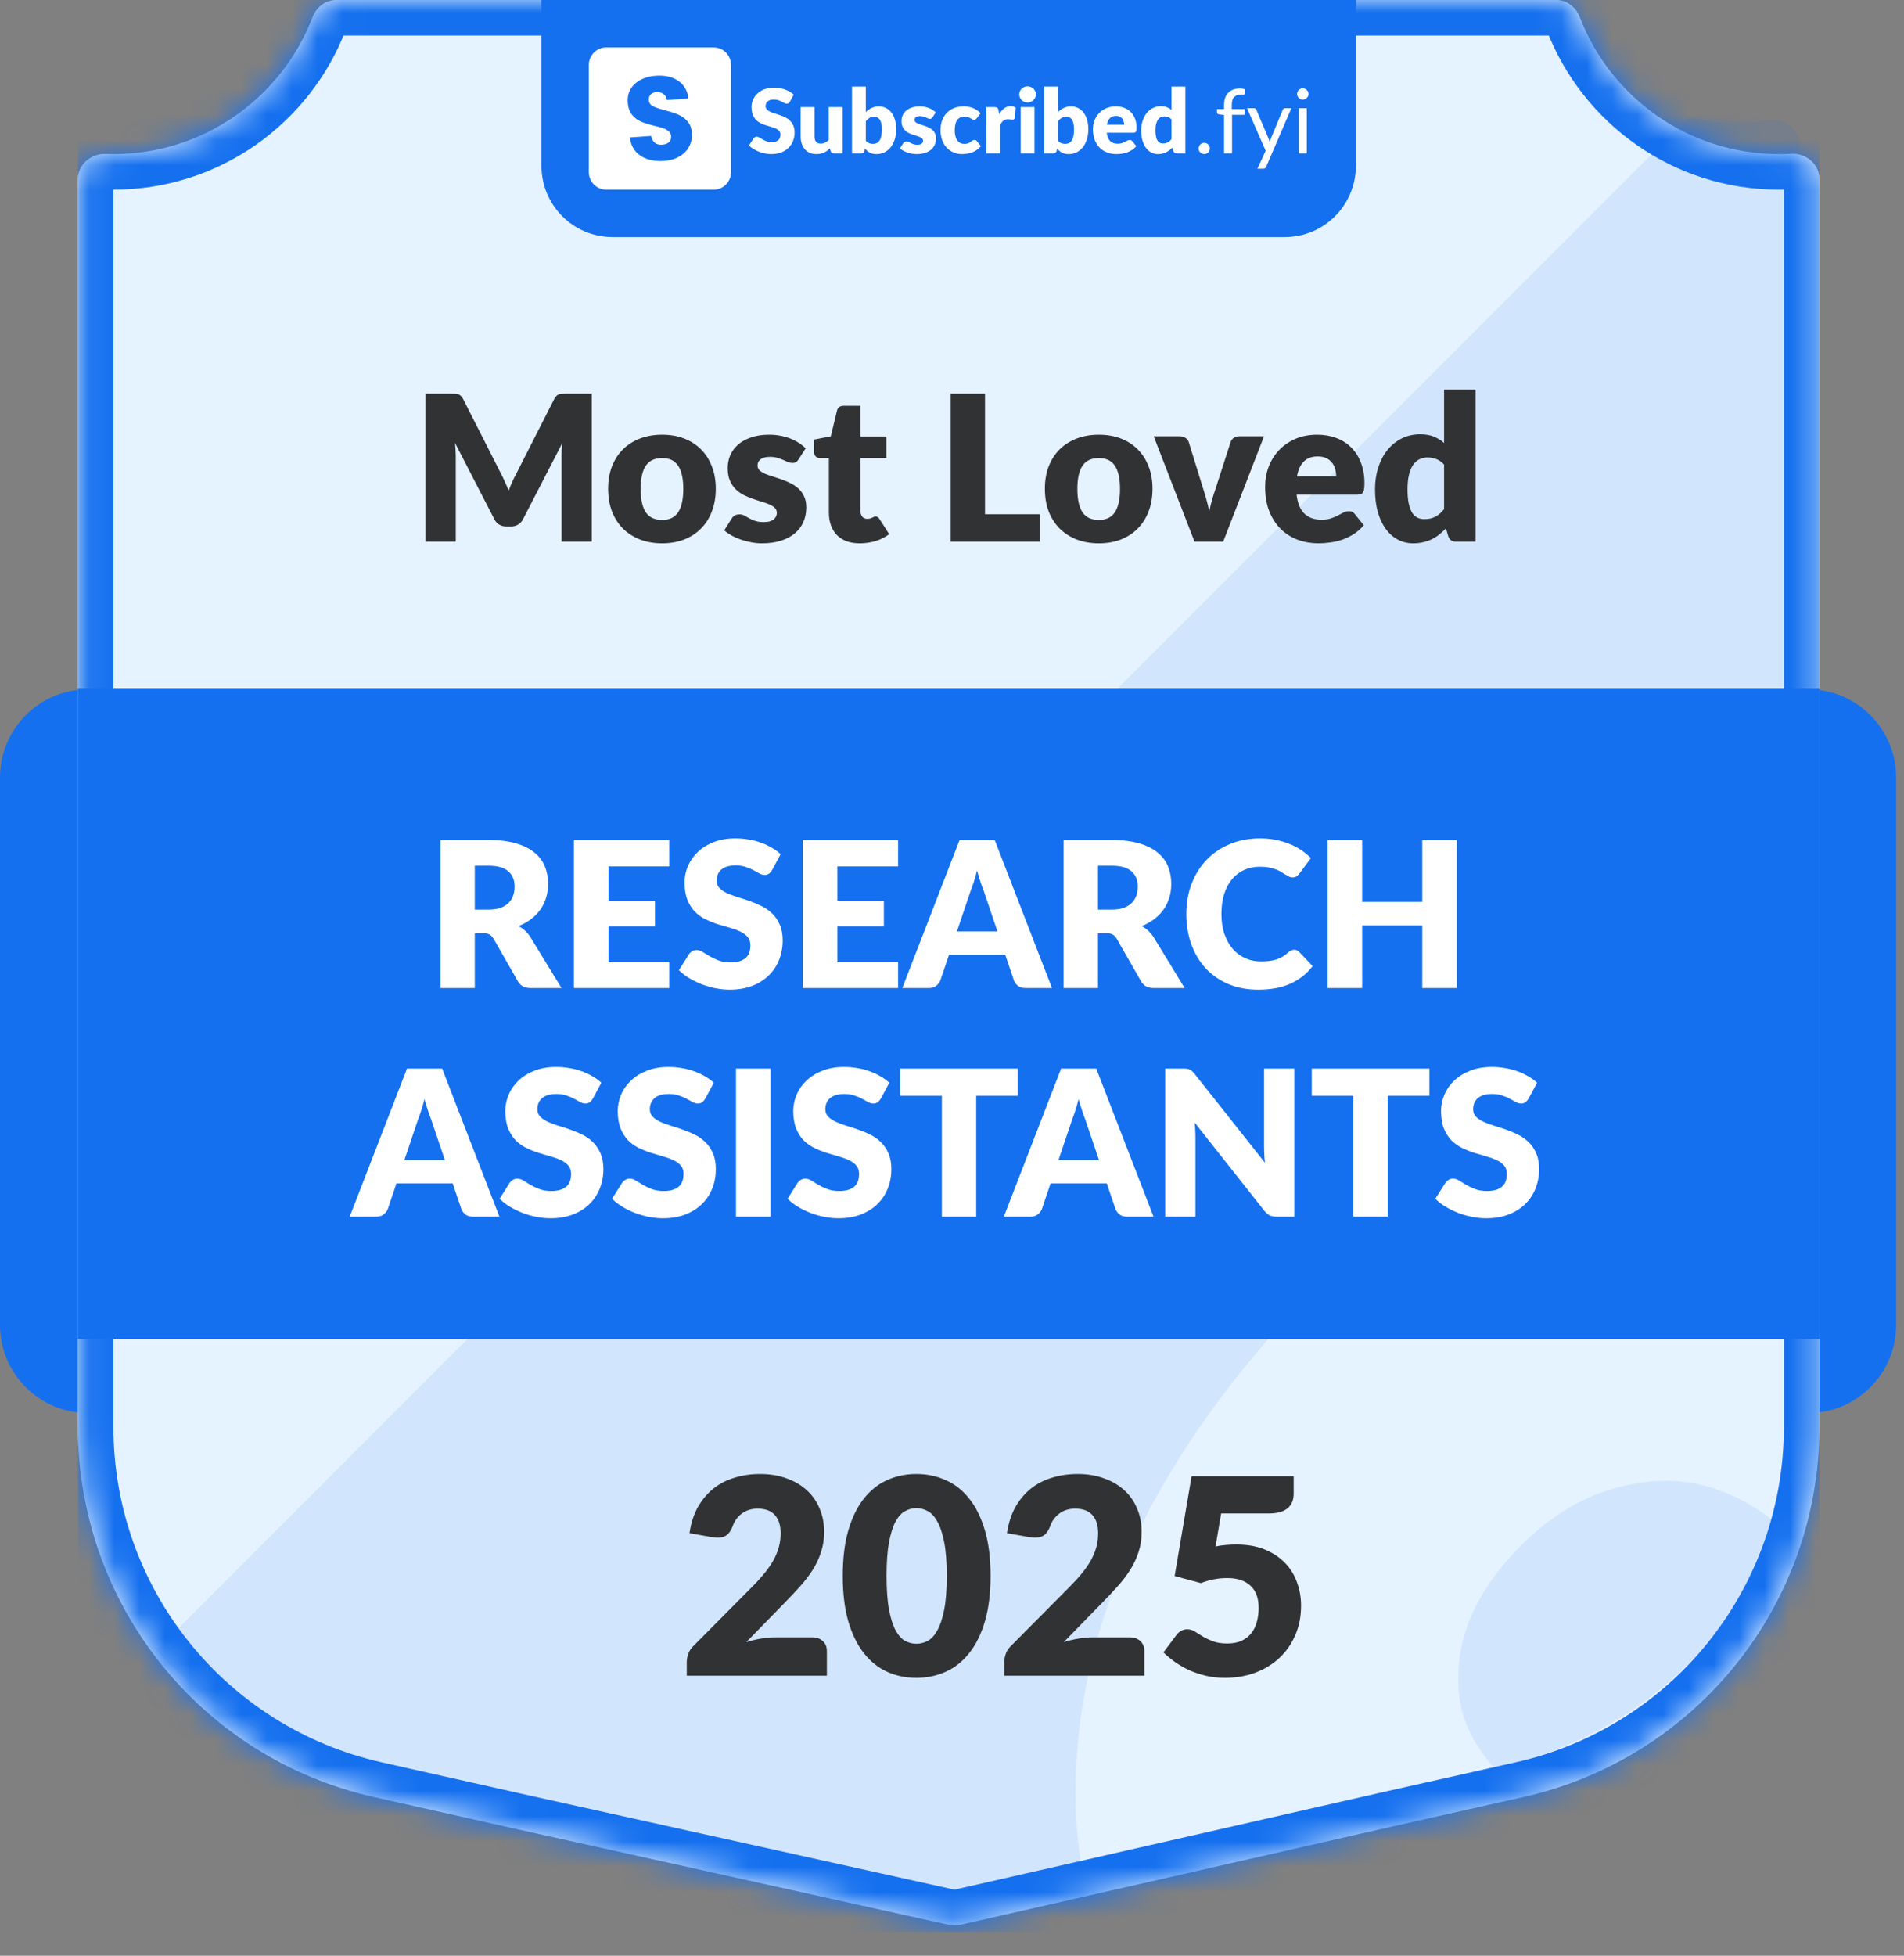
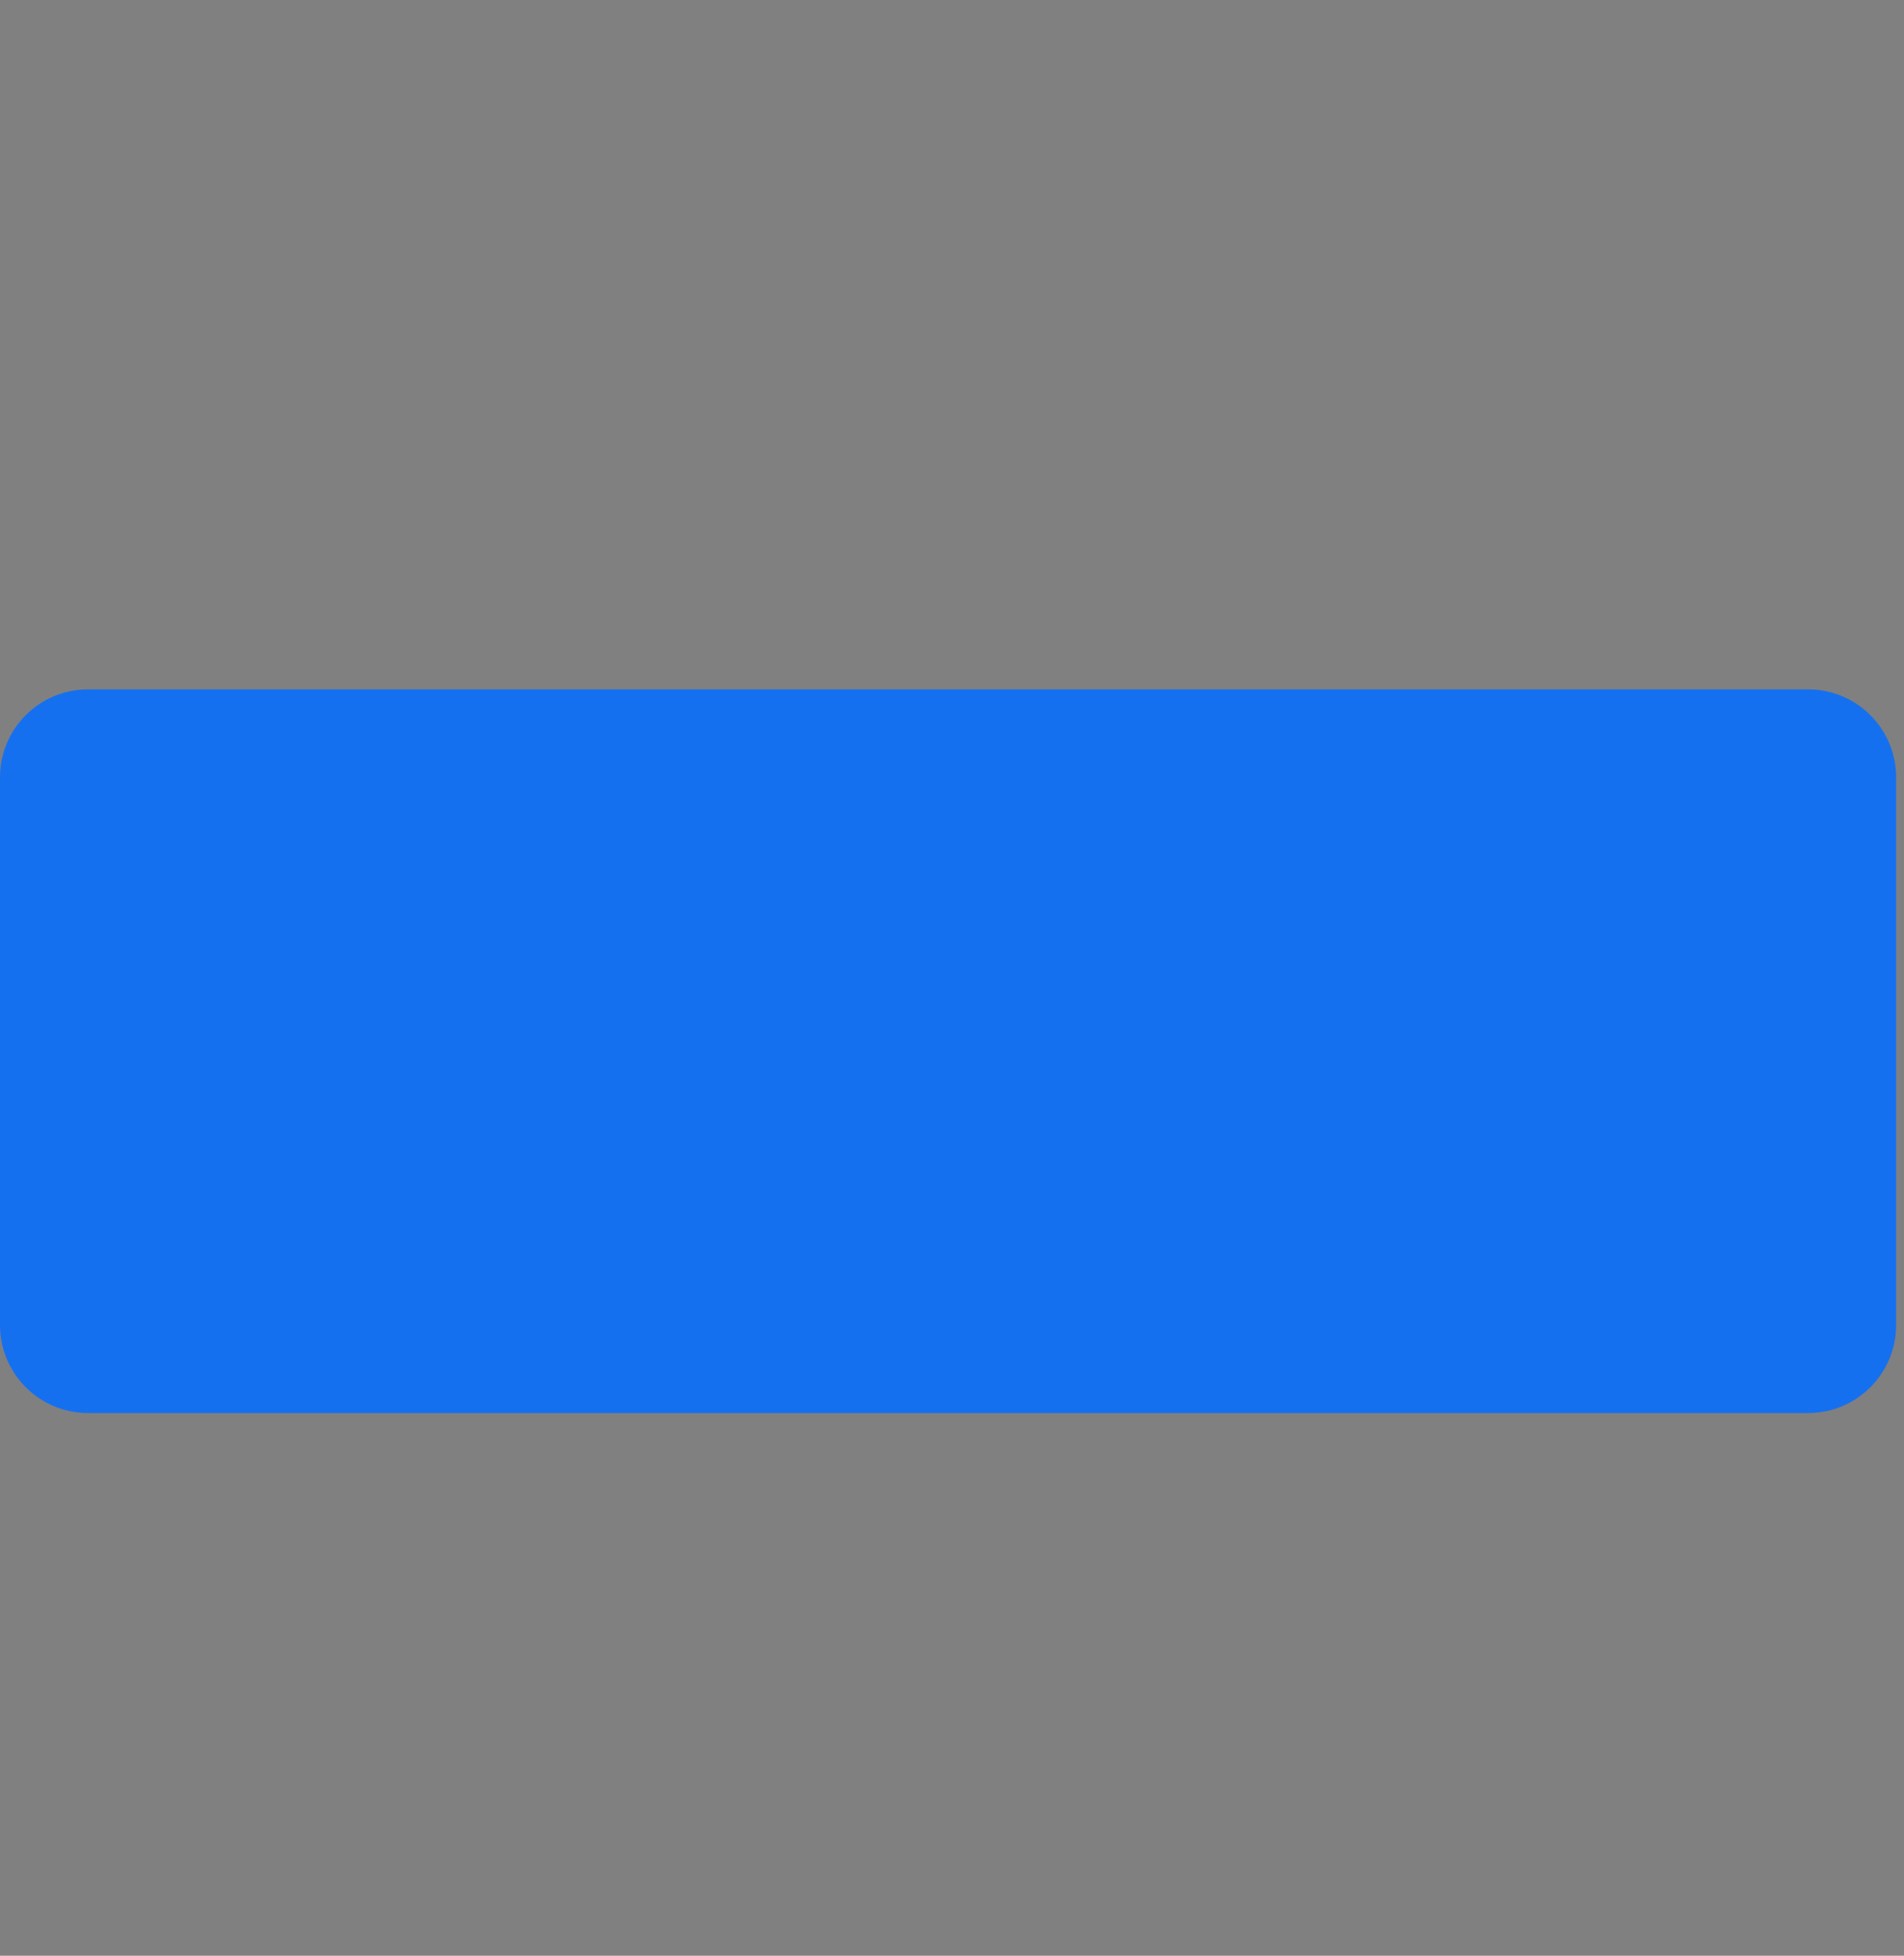
<svg xmlns="http://www.w3.org/2000/svg" width="75" height="77" viewBox="0 0 75 77" fill="none">
  <rect x="0" y="0" width="75" height="77" fill="#808080" stroke="none" />
  <path d="M0 30.608C0 28.694 1.551 27.142 3.465 27.142H71.225C73.139 27.142 74.69 28.694 74.69 30.608V52.167C74.69 54.081 73.139 55.633 71.225 55.633H3.465C1.551 55.633 0 54.081 0 52.167V30.608Z" fill="#1570EF" />
  <g clip-path="url(#clip0_32432_21910)">
    <mask id="path-4-inside-1_32432_21910" fill="white">
      <path fill-rule="evenodd" clip-rule="evenodd" d="M13.242 0C12.826 0 12.466 0.277 12.317 0.666C11.11 3.824 8.051 6.067 4.468 6.067C4.367 6.067 4.266 6.065 4.165 6.061C3.588 6.041 3.068 6.476 3.068 7.053V36.867V56.181C3.068 63.168 7.913 69.221 14.731 70.751L20.218 71.983L37.397 75.788C37.532 75.818 37.672 75.817 37.806 75.787L54.518 71.983L60.006 70.751C66.823 69.221 71.668 63.168 71.668 56.181V36.867V7.045C71.668 6.459 71.133 6.021 70.548 6.054C70.391 6.062 70.233 6.067 70.074 6.067C66.491 6.067 63.432 3.824 62.225 0.666C62.076 0.277 61.716 0 61.3 0H13.242Z" />
    </mask>
    <path fill-rule="evenodd" clip-rule="evenodd" d="M13.242 0C12.826 0 12.466 0.277 12.317 0.666C11.11 3.824 8.051 6.067 4.468 6.067C4.367 6.067 4.266 6.065 4.165 6.061C3.588 6.041 3.068 6.476 3.068 7.053V36.867V56.181C3.068 63.168 7.913 69.221 14.731 70.751L20.218 71.983L37.397 75.788C37.532 75.818 37.672 75.817 37.806 75.787L54.518 71.983L60.006 70.751C66.823 69.221 71.668 63.168 71.668 56.181V36.867V7.045C71.668 6.459 71.133 6.021 70.548 6.054C70.391 6.062 70.233 6.067 70.074 6.067C66.491 6.067 63.432 3.824 62.225 0.666C62.076 0.277 61.716 0 61.3 0H13.242Z" fill="#E5F2FF" />
    <path d="M14.731 70.751L14.424 72.117H14.424L14.731 70.751ZM20.218 71.983L19.912 73.349L19.916 73.35L20.218 71.983ZM54.518 71.983L54.212 70.617L54.208 70.618L54.518 71.983ZM60.006 70.751L60.313 72.117L60.006 70.751ZM62.225 0.666L63.532 0.166L62.225 0.666ZM70.548 6.054L70.47 4.656L70.548 6.054ZM37.806 75.787L38.117 77.152L37.806 75.787ZM4.165 6.061L4.115 7.46L4.165 6.061ZM12.317 0.666L13.625 1.166L12.317 0.666ZM4.468 6.067V7.467C8.65 7.467 12.217 4.848 13.625 1.166L12.317 0.666L11.009 0.166C10.002 2.8 7.452 4.667 4.468 4.667V6.067ZM4.165 6.061L4.115 7.46C4.232 7.465 4.35 7.467 4.468 7.467V6.067V4.667C4.383 4.667 4.299 4.665 4.215 4.662L4.165 6.061ZM3.068 36.867H4.468V7.053H3.068H1.668V36.867H3.068ZM3.068 56.181H4.468V36.867H3.068H1.668V56.181H3.068ZM14.731 70.751L15.037 69.385C8.859 67.998 4.468 62.513 4.468 56.181H3.068H1.668C1.668 63.823 6.967 70.444 14.424 72.117L14.731 70.751ZM20.218 71.983L20.525 70.617L15.037 69.385L14.731 70.751L14.424 72.117L19.912 73.349L20.218 71.983ZM37.397 75.788L37.7 74.421L20.521 70.617L20.218 71.983L19.916 73.35L37.094 77.155L37.397 75.788ZM54.518 71.983L54.208 70.618L37.495 74.422L37.806 75.787L38.117 77.152L54.829 73.348L54.518 71.983ZM60.006 70.751L59.699 69.385L54.212 70.617L54.518 71.983L54.825 73.349L60.313 72.117L60.006 70.751ZM71.668 56.181H70.268C70.268 62.513 65.878 67.998 59.699 69.385L60.006 70.751L60.313 72.117C67.769 70.444 73.068 63.823 73.068 56.181H71.668ZM71.668 36.867H70.268V56.181H71.668H73.068V36.867H71.668ZM71.668 7.045H70.268V36.867H71.668H73.068V7.045H71.668ZM70.074 6.067V7.467C70.259 7.467 70.443 7.462 70.626 7.451L70.548 6.054L70.47 4.656C70.339 4.663 70.207 4.667 70.074 4.667V6.067ZM62.225 0.666L60.917 1.166C62.325 4.848 65.892 7.467 70.074 7.467V6.067V4.667C67.09 4.667 64.54 2.8 63.532 0.166L62.225 0.666ZM13.242 0V1.4H61.3V0V-1.4H13.242V0ZM62.225 0.666L63.532 0.166C63.202 -0.7 62.362 -1.4 61.3 -1.4V0V1.4C61.069 1.4 60.951 1.254 60.917 1.166L62.225 0.666ZM71.668 7.045H73.068C73.068 5.535 71.733 4.585 70.47 4.656L70.548 6.054L70.626 7.451C70.549 7.456 70.475 7.431 70.412 7.377C70.344 7.317 70.268 7.2 70.268 7.045H71.668ZM37.397 75.788L37.094 77.155C37.431 77.23 37.78 77.228 38.117 77.152L37.806 75.787L37.495 74.422C37.563 74.406 37.632 74.406 37.7 74.421L37.397 75.788ZM4.165 6.061L4.215 4.662C2.967 4.618 1.668 5.568 1.668 7.053H3.068H4.468C4.468 7.205 4.395 7.322 4.327 7.383C4.265 7.437 4.191 7.463 4.115 7.46L4.165 6.061ZM12.317 0.666L13.625 1.166C13.591 1.254 13.473 1.4 13.242 1.4V0V-1.4C12.18 -1.4 11.34 -0.7 11.009 0.166L12.317 0.666Z" fill="#1570EF" mask="url(#path-4-inside-1_32432_21910)" />
    <path opacity="0.1" fill-rule="evenodd" clip-rule="evenodd" d="M66.512 4.62L6.16 64.973C8.172 67.191 10.858 68.815 13.948 69.508L19.436 70.74L36.615 74.545C36.749 74.575 36.889 74.575 37.024 74.544L42.569 73.282C42.368 72.013 42.313 70.695 42.404 69.33C42.734 63.64 45.286 58.063 50.059 52.599C54.916 47.038 60.153 43.699 65.769 42.582C67.508 42.22 69.214 42.1 70.886 42.222V5.709C70.886 5.079 70.271 4.629 69.648 4.725C69.227 4.79 68.796 4.824 68.358 4.824C67.724 4.824 67.106 4.753 66.512 4.62ZM70.199 59.421L69.825 59.849C68.137 58.557 66.362 58.074 64.503 58.401C62.596 58.687 60.889 59.693 59.381 61.419C58.083 62.905 57.438 64.45 57.444 66.055C57.411 67.334 57.881 68.513 58.852 69.592L59.224 69.508C64.525 68.318 68.633 64.393 70.199 59.421Z" fill="#1570EF" />
    <path d="M21.329 0H53.408V6.533C53.408 8.08 52.154 9.333 50.608 9.333H24.129C22.582 9.333 21.329 8.08 21.329 6.533V0Z" fill="#1570EF" />
-     <path d="M31.116 4C31.099 4.028 31.08 4.049 31.06 4.063C31.041 4.077 31.017 4.084 30.986 4.084C30.959 4.084 30.93 4.076 30.898 4.059C30.868 4.042 30.833 4.022 30.793 4.001C30.754 3.98 30.71 3.961 30.659 3.945C30.609 3.928 30.552 3.919 30.487 3.919C30.376 3.919 30.293 3.943 30.238 3.991C30.184 4.038 30.157 4.101 30.157 4.182C30.157 4.234 30.173 4.277 30.206 4.31C30.239 4.344 30.282 4.374 30.334 4.398C30.388 4.423 30.449 4.446 30.517 4.467C30.586 4.487 30.656 4.51 30.728 4.535C30.799 4.56 30.869 4.589 30.937 4.623C31.006 4.657 31.067 4.701 31.119 4.753C31.173 4.806 31.217 4.87 31.25 4.946C31.282 5.021 31.299 5.112 31.299 5.219C31.299 5.337 31.278 5.448 31.237 5.551C31.196 5.654 31.137 5.744 31.058 5.821C30.981 5.898 30.885 5.958 30.77 6.002C30.656 6.046 30.527 6.067 30.382 6.067C30.302 6.067 30.221 6.059 30.137 6.043C30.055 6.026 29.976 6.004 29.898 5.974C29.821 5.944 29.749 5.908 29.681 5.867C29.613 5.826 29.554 5.78 29.503 5.73L29.679 5.452C29.693 5.433 29.711 5.416 29.733 5.403C29.757 5.389 29.782 5.382 29.809 5.382C29.844 5.382 29.879 5.393 29.914 5.416C29.951 5.438 29.991 5.462 30.036 5.489C30.081 5.516 30.133 5.541 30.192 5.563C30.25 5.585 30.32 5.597 30.399 5.597C30.507 5.597 30.591 5.573 30.651 5.526C30.71 5.478 30.74 5.403 30.74 5.3C30.74 5.24 30.724 5.191 30.691 5.154C30.658 5.116 30.615 5.085 30.561 5.061C30.508 5.036 30.448 5.014 30.38 4.996C30.312 4.977 30.242 4.956 30.171 4.934C30.099 4.911 30.03 4.883 29.962 4.85C29.894 4.816 29.833 4.772 29.779 4.718C29.726 4.663 29.684 4.595 29.651 4.514C29.618 4.432 29.602 4.332 29.602 4.212C29.602 4.116 29.621 4.022 29.66 3.931C29.698 3.84 29.755 3.758 29.83 3.687C29.905 3.615 29.997 3.559 30.106 3.516C30.215 3.473 30.34 3.451 30.48 3.451C30.558 3.451 30.635 3.458 30.708 3.471C30.783 3.482 30.854 3.501 30.921 3.525C30.988 3.549 31.05 3.577 31.107 3.611C31.166 3.644 31.218 3.682 31.264 3.724L31.116 4Z" fill="white" />
    <path d="M33.191 4.217V6.039H32.853C32.785 6.039 32.741 6.009 32.72 5.948L32.688 5.842C32.653 5.876 32.617 5.907 32.579 5.936C32.542 5.963 32.501 5.986 32.458 6.006C32.416 6.025 32.37 6.039 32.319 6.05C32.27 6.061 32.216 6.067 32.157 6.067C32.058 6.067 31.97 6.05 31.892 6.016C31.816 5.981 31.752 5.933 31.699 5.871C31.646 5.809 31.606 5.735 31.579 5.651C31.553 5.567 31.539 5.474 31.539 5.373V4.217H32.084V5.373C32.084 5.464 32.104 5.533 32.145 5.582C32.186 5.632 32.246 5.656 32.326 5.656C32.386 5.656 32.441 5.644 32.493 5.619C32.546 5.594 32.597 5.559 32.646 5.516V4.217H33.191Z" fill="white" />
    <path d="M34.105 5.544C34.146 5.588 34.191 5.62 34.239 5.639C34.287 5.657 34.335 5.667 34.385 5.667C34.436 5.667 34.483 5.657 34.527 5.639C34.57 5.619 34.607 5.587 34.638 5.544C34.669 5.499 34.694 5.441 34.711 5.37C34.729 5.297 34.738 5.208 34.738 5.103C34.738 5.011 34.731 4.934 34.717 4.871C34.704 4.807 34.684 4.754 34.657 4.715C34.631 4.674 34.598 4.644 34.559 4.627C34.52 4.608 34.475 4.599 34.425 4.599C34.358 4.599 34.3 4.613 34.251 4.643C34.202 4.672 34.153 4.715 34.105 4.771V5.544ZM34.105 4.411C34.175 4.344 34.252 4.291 34.335 4.251C34.42 4.21 34.513 4.189 34.616 4.189C34.719 4.189 34.813 4.21 34.898 4.253C34.982 4.295 35.054 4.355 35.114 4.433C35.173 4.511 35.219 4.604 35.251 4.715C35.283 4.825 35.3 4.948 35.3 5.084C35.3 5.231 35.281 5.365 35.244 5.486C35.206 5.606 35.153 5.71 35.084 5.797C35.016 5.882 34.934 5.949 34.84 5.997C34.745 6.044 34.64 6.067 34.525 6.067C34.47 6.067 34.421 6.062 34.377 6.052C34.334 6.041 34.294 6.026 34.258 6.008C34.222 5.988 34.188 5.964 34.158 5.937C34.129 5.91 34.1 5.881 34.072 5.849L34.053 5.941C34.043 5.978 34.028 6.004 34.007 6.018C33.986 6.032 33.958 6.039 33.922 6.039H33.561V3.409H34.105V4.411Z" fill="white" />
    <path d="M36.736 4.616C36.722 4.638 36.707 4.654 36.69 4.664C36.675 4.673 36.655 4.678 36.631 4.678C36.605 4.678 36.579 4.672 36.553 4.662C36.528 4.65 36.499 4.638 36.469 4.625C36.44 4.612 36.406 4.6 36.369 4.59C36.331 4.578 36.289 4.572 36.241 4.572C36.172 4.572 36.118 4.586 36.081 4.613C36.044 4.638 36.026 4.675 36.026 4.722C36.026 4.756 36.038 4.784 36.061 4.806C36.086 4.828 36.118 4.848 36.158 4.866C36.198 4.882 36.243 4.898 36.293 4.913C36.344 4.928 36.395 4.945 36.448 4.964C36.501 4.983 36.552 5.005 36.602 5.031C36.653 5.055 36.698 5.086 36.738 5.124C36.778 5.16 36.809 5.205 36.833 5.257C36.857 5.31 36.87 5.373 36.87 5.447C36.87 5.537 36.853 5.621 36.82 5.697C36.788 5.773 36.738 5.838 36.673 5.893C36.608 5.948 36.528 5.991 36.432 6.022C36.337 6.052 36.228 6.067 36.103 6.067C36.041 6.067 35.979 6.061 35.917 6.05C35.855 6.038 35.795 6.022 35.736 6.002C35.679 5.982 35.626 5.959 35.577 5.932C35.527 5.904 35.485 5.874 35.45 5.842L35.577 5.642C35.59 5.619 35.608 5.601 35.629 5.588C35.651 5.574 35.679 5.567 35.714 5.567C35.745 5.567 35.773 5.574 35.798 5.588C35.824 5.602 35.851 5.617 35.88 5.633C35.91 5.65 35.944 5.665 35.982 5.679C36.022 5.693 36.072 5.7 36.132 5.7C36.174 5.7 36.209 5.696 36.239 5.688C36.268 5.678 36.291 5.666 36.309 5.651C36.327 5.636 36.34 5.619 36.348 5.6C36.356 5.581 36.36 5.562 36.36 5.542C36.36 5.506 36.348 5.476 36.323 5.452C36.298 5.429 36.266 5.409 36.227 5.393C36.187 5.375 36.141 5.359 36.09 5.345C36.039 5.33 35.988 5.313 35.935 5.294C35.882 5.276 35.83 5.253 35.779 5.228C35.728 5.201 35.683 5.167 35.643 5.127C35.603 5.086 35.571 5.037 35.547 4.978C35.522 4.92 35.51 4.849 35.51 4.766C35.51 4.688 35.524 4.615 35.554 4.546C35.584 4.476 35.629 4.414 35.689 4.361C35.749 4.309 35.824 4.267 35.914 4.237C36.004 4.205 36.109 4.189 36.23 4.189C36.296 4.189 36.359 4.195 36.42 4.207C36.482 4.219 36.54 4.235 36.594 4.256C36.648 4.277 36.697 4.302 36.741 4.332C36.786 4.36 36.825 4.391 36.859 4.425L36.736 4.616Z" fill="white" />
    <path d="M38.482 4.65C38.465 4.669 38.449 4.685 38.434 4.697C38.419 4.709 38.397 4.715 38.369 4.715C38.342 4.715 38.318 4.708 38.295 4.695C38.274 4.682 38.25 4.668 38.223 4.653C38.197 4.637 38.165 4.622 38.129 4.609C38.092 4.596 38.047 4.59 37.993 4.59C37.926 4.59 37.868 4.602 37.819 4.627C37.771 4.651 37.731 4.686 37.7 4.732C37.668 4.778 37.645 4.834 37.63 4.901C37.614 4.966 37.607 5.041 37.607 5.124C37.607 5.298 37.64 5.433 37.707 5.526C37.775 5.62 37.868 5.667 37.986 5.667C38.05 5.667 38.099 5.659 38.136 5.644C38.173 5.628 38.205 5.61 38.23 5.591C38.256 5.571 38.28 5.553 38.301 5.537C38.323 5.52 38.35 5.512 38.383 5.512C38.427 5.512 38.459 5.528 38.482 5.56L38.64 5.755C38.584 5.819 38.524 5.872 38.462 5.913C38.4 5.953 38.336 5.984 38.271 6.008C38.206 6.03 38.141 6.045 38.076 6.053C38.01 6.063 37.946 6.067 37.884 6.067C37.773 6.067 37.666 6.046 37.565 6.004C37.464 5.962 37.375 5.901 37.297 5.821C37.221 5.741 37.16 5.642 37.115 5.524C37.07 5.407 37.048 5.274 37.048 5.124C37.048 4.993 37.067 4.87 37.106 4.757C37.146 4.642 37.204 4.543 37.28 4.46C37.357 4.375 37.452 4.309 37.565 4.261C37.678 4.213 37.809 4.189 37.958 4.189C38.101 4.189 38.226 4.212 38.334 4.258C38.442 4.303 38.539 4.37 38.626 4.458L38.482 4.65Z" fill="white" />
    <path d="M39.361 4.498C39.417 4.4 39.482 4.323 39.554 4.267C39.628 4.21 39.713 4.182 39.807 4.182C39.889 4.182 39.956 4.202 40.008 4.24L39.973 4.641C39.967 4.667 39.957 4.684 39.943 4.693C39.93 4.703 39.912 4.708 39.888 4.708C39.879 4.708 39.867 4.707 39.851 4.706C39.836 4.705 39.82 4.703 39.804 4.702C39.788 4.7 39.771 4.698 39.753 4.697C39.737 4.695 39.721 4.693 39.707 4.693C39.628 4.693 39.564 4.715 39.516 4.757C39.469 4.799 39.429 4.857 39.396 4.932V6.039H38.852V4.217H39.175C39.202 4.217 39.224 4.22 39.242 4.224C39.261 4.229 39.276 4.237 39.287 4.247C39.3 4.257 39.31 4.269 39.316 4.286C39.323 4.302 39.328 4.322 39.333 4.346L39.361 4.498Z" fill="white" />
    <path d="M40.75 4.217V6.039H40.206V4.217H40.75ZM40.807 3.718C40.807 3.762 40.798 3.803 40.78 3.841C40.763 3.879 40.739 3.912 40.708 3.942C40.678 3.97 40.642 3.993 40.601 4.01C40.561 4.026 40.518 4.035 40.473 4.035C40.428 4.035 40.387 4.026 40.348 4.01C40.309 3.993 40.275 3.97 40.244 3.942C40.215 3.912 40.192 3.879 40.174 3.841C40.158 3.803 40.15 3.762 40.15 3.718C40.15 3.674 40.158 3.632 40.174 3.594C40.192 3.555 40.215 3.521 40.244 3.492C40.275 3.463 40.309 3.44 40.348 3.423C40.387 3.407 40.428 3.399 40.473 3.399C40.518 3.399 40.561 3.407 40.601 3.423C40.642 3.44 40.678 3.463 40.708 3.492C40.739 3.521 40.763 3.555 40.78 3.594C40.798 3.632 40.807 3.674 40.807 3.718Z" fill="white" />
    <path d="M41.675 5.544C41.716 5.588 41.76 5.62 41.808 5.639C41.856 5.657 41.905 5.667 41.954 5.667C42.006 5.667 42.053 5.657 42.096 5.639C42.14 5.619 42.177 5.587 42.207 5.544C42.239 5.499 42.263 5.441 42.281 5.37C42.298 5.297 42.307 5.208 42.307 5.103C42.307 5.011 42.3 4.934 42.286 4.871C42.273 4.807 42.253 4.754 42.227 4.715C42.201 4.674 42.168 4.644 42.128 4.627C42.089 4.608 42.045 4.599 41.995 4.599C41.928 4.599 41.87 4.613 41.821 4.643C41.771 4.672 41.723 4.715 41.675 4.771V5.544ZM41.675 4.411C41.745 4.344 41.822 4.291 41.905 4.251C41.989 4.21 42.083 4.189 42.186 4.189C42.289 4.189 42.383 4.21 42.467 4.253C42.551 4.295 42.623 4.355 42.683 4.433C42.743 4.511 42.789 4.604 42.82 4.715C42.853 4.825 42.87 4.948 42.87 5.084C42.87 5.231 42.851 5.365 42.813 5.486C42.776 5.606 42.722 5.71 42.653 5.797C42.585 5.882 42.504 5.949 42.409 5.997C42.314 6.044 42.209 6.067 42.095 6.067C42.04 6.067 41.99 6.062 41.947 6.052C41.904 6.041 41.864 6.026 41.828 6.008C41.791 5.988 41.758 5.964 41.727 5.937C41.698 5.91 41.669 5.881 41.641 5.849L41.622 5.941C41.613 5.978 41.597 6.004 41.576 6.018C41.555 6.032 41.527 6.039 41.492 6.039H41.13V3.409H41.675V4.411Z" fill="white" />
-     <path d="M44.281 4.91C44.281 4.866 44.275 4.824 44.263 4.783C44.253 4.742 44.235 4.706 44.209 4.674C44.184 4.641 44.152 4.615 44.111 4.595C44.07 4.575 44.02 4.565 43.961 4.565C43.858 4.565 43.777 4.595 43.719 4.655C43.66 4.713 43.622 4.798 43.603 4.91H44.281ZM43.596 5.226C43.613 5.378 43.66 5.489 43.735 5.558C43.81 5.626 43.906 5.66 44.025 5.66C44.088 5.66 44.142 5.652 44.188 5.637C44.234 5.622 44.274 5.605 44.309 5.586C44.345 5.567 44.378 5.55 44.407 5.535C44.438 5.52 44.47 5.512 44.502 5.512C44.546 5.512 44.578 5.528 44.601 5.56L44.759 5.755C44.703 5.819 44.642 5.872 44.576 5.913C44.512 5.953 44.445 5.984 44.376 6.008C44.308 6.03 44.239 6.045 44.17 6.053C44.102 6.063 44.037 6.067 43.975 6.067C43.848 6.067 43.728 6.047 43.615 6.006C43.504 5.964 43.406 5.902 43.322 5.82C43.239 5.738 43.172 5.636 43.123 5.514C43.075 5.392 43.051 5.25 43.051 5.089C43.051 4.967 43.072 4.852 43.113 4.743C43.155 4.634 43.215 4.538 43.292 4.456C43.37 4.374 43.465 4.309 43.575 4.261C43.686 4.213 43.811 4.189 43.951 4.189C44.071 4.189 44.181 4.208 44.281 4.245C44.382 4.283 44.468 4.337 44.539 4.409C44.612 4.48 44.668 4.568 44.708 4.672C44.749 4.775 44.769 4.893 44.769 5.024C44.769 5.065 44.768 5.098 44.764 5.124C44.761 5.15 44.754 5.17 44.745 5.185C44.735 5.201 44.723 5.211 44.706 5.217C44.691 5.223 44.671 5.226 44.646 5.226H43.596Z" fill="white" />
    <path d="M46.147 4.706C46.106 4.66 46.062 4.628 46.014 4.611C45.965 4.592 45.915 4.583 45.862 4.583C45.812 4.583 45.766 4.593 45.724 4.613C45.681 4.633 45.645 4.665 45.613 4.709C45.583 4.753 45.559 4.809 45.541 4.88C45.523 4.95 45.514 5.035 45.514 5.134C45.514 5.231 45.522 5.311 45.536 5.377C45.55 5.442 45.569 5.496 45.594 5.537C45.619 5.577 45.65 5.605 45.685 5.623C45.72 5.64 45.759 5.649 45.803 5.649C45.843 5.649 45.878 5.646 45.91 5.639C45.943 5.63 45.972 5.619 45.999 5.605C46.026 5.591 46.052 5.574 46.075 5.553C46.1 5.53 46.124 5.505 46.147 5.477V4.706ZM46.692 3.409V6.039H46.354C46.286 6.039 46.242 6.009 46.221 5.948L46.179 5.809C46.142 5.848 46.104 5.883 46.064 5.915C46.025 5.946 45.981 5.974 45.934 5.997C45.889 6.019 45.839 6.036 45.785 6.048C45.732 6.061 45.675 6.067 45.613 6.067C45.518 6.067 45.43 6.046 45.349 6.004C45.269 5.962 45.199 5.901 45.14 5.821C45.082 5.742 45.035 5.645 45.002 5.53C44.969 5.414 44.952 5.282 44.952 5.134C44.952 4.999 44.971 4.873 45.009 4.757C45.046 4.64 45.099 4.539 45.167 4.455C45.236 4.369 45.318 4.302 45.414 4.254C45.51 4.206 45.616 4.182 45.732 4.182C45.827 4.182 45.907 4.196 45.971 4.223C46.036 4.25 46.094 4.286 46.147 4.332V3.409H46.692Z" fill="white" />
    <path d="M47.218 5.846C47.218 5.816 47.223 5.787 47.233 5.76C47.245 5.733 47.26 5.71 47.279 5.69C47.299 5.67 47.322 5.654 47.349 5.642C47.376 5.63 47.405 5.625 47.435 5.625C47.466 5.625 47.495 5.63 47.522 5.642C47.549 5.654 47.572 5.67 47.592 5.69C47.612 5.71 47.628 5.733 47.639 5.76C47.651 5.787 47.657 5.816 47.657 5.846C47.657 5.878 47.651 5.907 47.639 5.934C47.628 5.96 47.612 5.982 47.592 6.002C47.572 6.022 47.549 6.037 47.522 6.048C47.495 6.06 47.466 6.066 47.435 6.066C47.405 6.066 47.376 6.06 47.349 6.048C47.322 6.037 47.299 6.022 47.279 6.002C47.26 5.982 47.245 5.96 47.233 5.934C47.223 5.907 47.218 5.878 47.218 5.846Z" fill="white" />
    <path d="M48.217 6.039V4.527L48.02 4.504C47.995 4.498 47.975 4.489 47.959 4.477C47.943 4.465 47.936 4.446 47.936 4.423V4.295H48.217V4.123C48.217 4.021 48.231 3.93 48.259 3.852C48.288 3.772 48.329 3.706 48.382 3.652C48.436 3.597 48.5 3.555 48.575 3.527C48.65 3.499 48.734 3.485 48.828 3.485C48.908 3.485 48.981 3.496 49.048 3.52L49.041 3.676C49.038 3.704 49.023 3.72 48.993 3.722C48.965 3.724 48.927 3.725 48.879 3.725C48.825 3.725 48.776 3.732 48.731 3.747C48.688 3.761 48.651 3.783 48.619 3.815C48.587 3.847 48.563 3.888 48.545 3.94C48.529 3.991 48.521 4.055 48.521 4.131V4.295H49.034V4.521H48.531V6.039H48.217Z" fill="white" />
    <path d="M50.868 4.26L49.876 6.565C49.865 6.588 49.852 6.607 49.835 6.621C49.82 6.635 49.796 6.642 49.763 6.642H49.531L49.856 5.936L49.122 4.26H49.392C49.419 4.26 49.44 4.267 49.456 4.281C49.472 4.294 49.483 4.308 49.489 4.325L49.965 5.445C49.984 5.495 50 5.546 50.013 5.6C50.029 5.545 50.047 5.493 50.065 5.444L50.527 4.325C50.534 4.306 50.546 4.291 50.562 4.279C50.58 4.266 50.599 4.26 50.62 4.26H50.868Z" fill="white" />
    <path d="M51.475 4.26V6.039H51.162V4.26H51.475ZM51.541 3.701C51.541 3.731 51.535 3.76 51.522 3.787C51.51 3.813 51.494 3.836 51.473 3.857C51.453 3.877 51.429 3.893 51.401 3.905C51.374 3.916 51.345 3.922 51.315 3.922C51.284 3.922 51.256 3.916 51.229 3.905C51.203 3.893 51.18 3.877 51.16 3.857C51.14 3.836 51.124 3.813 51.113 3.787C51.101 3.76 51.095 3.731 51.095 3.701C51.095 3.67 51.101 3.642 51.113 3.615C51.124 3.587 51.14 3.563 51.16 3.543C51.18 3.522 51.203 3.505 51.229 3.494C51.256 3.482 51.284 3.476 51.315 3.476C51.345 3.476 51.374 3.482 51.401 3.494C51.429 3.505 51.453 3.522 51.473 3.543C51.494 3.563 51.51 3.587 51.522 3.615C51.535 3.642 51.541 3.67 51.541 3.701Z" fill="white" />
-     <path fill-rule="evenodd" clip-rule="evenodd" d="M23.883 1.867C23.503 1.867 23.195 2.175 23.195 2.554V6.779C23.195 7.159 23.503 7.467 23.883 7.467H28.108C28.487 7.467 28.795 7.159 28.795 6.779V2.554C28.795 2.175 28.487 1.867 28.108 1.867H23.883ZM25.504 6.265C25.696 6.329 25.911 6.353 26.147 6.337C26.39 6.32 26.597 6.26 26.768 6.157C26.94 6.055 27.067 5.924 27.148 5.765C27.232 5.605 27.268 5.432 27.255 5.245C27.241 5.049 27.183 4.892 27.079 4.774C26.975 4.656 26.855 4.569 26.718 4.513C26.585 4.456 26.411 4.4 26.197 4.343C25.984 4.289 25.826 4.235 25.724 4.183C25.621 4.131 25.566 4.052 25.559 3.946C25.552 3.849 25.576 3.774 25.631 3.72C25.686 3.663 25.761 3.631 25.856 3.625C25.966 3.617 26.059 3.642 26.134 3.699C26.209 3.753 26.253 3.833 26.266 3.939L27.118 3.879C27.081 3.572 26.948 3.34 26.718 3.184C26.488 3.025 26.195 2.958 25.839 2.982C25.489 3.007 25.211 3.114 25.005 3.304C24.799 3.49 24.707 3.736 24.728 4.041C24.743 4.247 24.802 4.41 24.906 4.531C25.01 4.652 25.13 4.741 25.267 4.797C25.404 4.854 25.578 4.907 25.792 4.958C25.939 4.991 26.052 5.023 26.131 5.051C26.213 5.08 26.282 5.119 26.338 5.168C26.397 5.218 26.43 5.283 26.435 5.364C26.442 5.46 26.414 5.539 26.35 5.6C26.286 5.657 26.196 5.69 26.079 5.698C25.966 5.706 25.872 5.682 25.797 5.624C25.721 5.564 25.674 5.473 25.653 5.353L24.815 5.411C24.836 5.626 24.907 5.805 25.028 5.95C25.153 6.095 25.311 6.2 25.504 6.265Z" fill="white" />
    <g clip-path="url(#clip1_32432_21910)">
      <path d="M23.312 15.499V21.327H22.12V17.975C22.12 17.898 22.122 17.814 22.125 17.723C22.13 17.633 22.138 17.541 22.148 17.447L20.601 20.443C20.552 20.537 20.487 20.607 20.404 20.655C20.325 20.703 20.233 20.727 20.128 20.727H19.945C19.84 20.727 19.747 20.703 19.665 20.655C19.584 20.607 19.52 20.537 19.473 20.443L17.924 17.439C17.933 17.535 17.939 17.63 17.945 17.723C17.95 17.814 17.953 17.898 17.953 17.975V21.327H16.761V15.499H17.793C17.851 15.499 17.902 15.501 17.945 15.503C17.99 15.506 18.03 15.514 18.064 15.527C18.099 15.54 18.13 15.562 18.157 15.591C18.186 15.618 18.214 15.656 18.241 15.707L19.741 18.663C19.794 18.765 19.845 18.87 19.892 18.979C19.943 19.088 19.991 19.201 20.037 19.315C20.082 19.198 20.128 19.083 20.177 18.971C20.227 18.859 20.28 18.753 20.337 18.651L21.832 15.707C21.859 15.656 21.886 15.618 21.913 15.591C21.942 15.562 21.974 15.54 22.009 15.527C22.043 15.514 22.082 15.506 22.125 15.503C22.17 15.501 22.222 15.499 22.28 15.499H23.312ZM26.083 17.115C26.398 17.115 26.684 17.165 26.943 17.263C27.202 17.362 27.423 17.503 27.607 17.687C27.794 17.871 27.938 18.095 28.039 18.359C28.143 18.62 28.195 18.915 28.195 19.243C28.195 19.574 28.143 19.872 28.039 20.139C27.938 20.403 27.794 20.628 27.607 20.815C27.423 20.999 27.202 21.142 26.943 21.243C26.684 21.342 26.398 21.391 26.083 21.391C25.766 21.391 25.477 21.342 25.215 21.243C24.956 21.142 24.733 20.999 24.543 20.815C24.357 20.628 24.211 20.403 24.107 20.139C24.006 19.872 23.955 19.574 23.955 19.243C23.955 18.915 24.006 18.62 24.107 18.359C24.211 18.095 24.357 17.871 24.543 17.687C24.733 17.503 24.956 17.362 25.215 17.263C25.477 17.165 25.766 17.115 26.083 17.115ZM26.083 20.471C26.369 20.471 26.578 20.371 26.711 20.171C26.847 19.968 26.915 19.662 26.915 19.251C26.915 18.84 26.847 18.535 26.711 18.335C26.578 18.135 26.369 18.035 26.083 18.035C25.79 18.035 25.575 18.135 25.439 18.335C25.303 18.535 25.235 18.84 25.235 19.251C25.235 19.662 25.303 19.968 25.439 20.171C25.575 20.371 25.79 20.471 26.083 20.471ZM31.456 18.087C31.424 18.138 31.389 18.174 31.352 18.195C31.317 18.216 31.272 18.227 31.216 18.227C31.157 18.227 31.098 18.215 31.04 18.191C30.981 18.165 30.917 18.137 30.848 18.107C30.781 18.078 30.705 18.051 30.62 18.027C30.534 18 30.437 17.987 30.328 17.987C30.17 17.987 30.049 18.018 29.964 18.079C29.881 18.138 29.84 18.221 29.84 18.327C29.84 18.404 29.866 18.468 29.92 18.519C29.976 18.57 30.049 18.615 30.14 18.655C30.23 18.692 30.333 18.729 30.448 18.763C30.562 18.798 30.68 18.837 30.8 18.879C30.92 18.922 31.037 18.973 31.152 19.031C31.266 19.087 31.369 19.158 31.46 19.243C31.55 19.326 31.622 19.427 31.676 19.547C31.732 19.667 31.76 19.811 31.76 19.979C31.76 20.184 31.722 20.374 31.648 20.547C31.573 20.721 31.461 20.87 31.312 20.995C31.165 21.12 30.982 21.218 30.764 21.287C30.548 21.357 30.298 21.391 30.016 21.391C29.874 21.391 29.733 21.378 29.592 21.351C29.45 21.325 29.313 21.288 29.18 21.243C29.049 21.198 28.928 21.145 28.816 21.083C28.704 21.019 28.608 20.951 28.528 20.879L28.816 20.423C28.848 20.37 28.888 20.328 28.936 20.299C28.986 20.267 29.05 20.251 29.128 20.251C29.2 20.251 29.264 20.267 29.32 20.299C29.378 20.331 29.441 20.366 29.508 20.403C29.574 20.441 29.652 20.475 29.74 20.507C29.83 20.539 29.944 20.555 30.08 20.555C30.176 20.555 30.257 20.546 30.324 20.527C30.39 20.506 30.444 20.478 30.484 20.443C30.524 20.409 30.553 20.37 30.572 20.327C30.59 20.285 30.6 20.241 30.6 20.195C30.6 20.113 30.572 20.044 30.516 19.991C30.46 19.938 30.386 19.892 30.296 19.855C30.205 19.815 30.101 19.779 29.984 19.747C29.869 19.712 29.752 19.674 29.632 19.631C29.512 19.588 29.393 19.538 29.276 19.479C29.161 19.418 29.058 19.342 28.968 19.251C28.877 19.158 28.804 19.044 28.748 18.911C28.692 18.778 28.664 18.616 28.664 18.427C28.664 18.251 28.697 18.084 28.764 17.927C28.833 17.767 28.936 17.627 29.072 17.507C29.208 17.387 29.378 17.293 29.584 17.223C29.789 17.151 30.029 17.115 30.304 17.115C30.453 17.115 30.597 17.128 30.736 17.155C30.877 17.182 31.009 17.219 31.132 17.267C31.254 17.315 31.366 17.372 31.468 17.439C31.569 17.503 31.658 17.574 31.736 17.651L31.456 18.087ZM33.866 21.391C33.669 21.391 33.494 21.363 33.342 21.307C33.193 21.248 33.066 21.167 32.962 21.063C32.861 20.956 32.783 20.828 32.73 20.679C32.677 20.53 32.65 20.363 32.65 20.179V18.035H32.298C32.234 18.035 32.179 18.015 32.134 17.975C32.089 17.933 32.066 17.871 32.066 17.791V17.307L32.726 17.179L32.97 16.167C33.002 16.039 33.093 15.975 33.242 15.975H33.89V17.187H34.918V18.035H33.89V20.095C33.89 20.191 33.913 20.271 33.958 20.335C34.006 20.396 34.074 20.427 34.162 20.427C34.207 20.427 34.245 20.423 34.274 20.415C34.306 20.404 34.333 20.394 34.354 20.383C34.378 20.37 34.399 20.359 34.418 20.351C34.439 20.34 34.463 20.335 34.49 20.335C34.527 20.335 34.557 20.345 34.578 20.363C34.602 20.379 34.626 20.406 34.65 20.443L35.026 21.031C34.866 21.151 34.686 21.242 34.486 21.303C34.286 21.362 34.079 21.391 33.866 21.391ZM40.96 20.247V21.327H37.448V15.499H38.8V20.247H40.96ZM43.286 17.115C43.601 17.115 43.888 17.165 44.146 17.263C44.405 17.362 44.626 17.503 44.81 17.687C44.997 17.871 45.141 18.095 45.242 18.359C45.346 18.62 45.398 18.915 45.398 19.243C45.398 19.574 45.346 19.872 45.242 20.139C45.141 20.403 44.997 20.628 44.81 20.815C44.626 20.999 44.405 21.142 44.146 21.243C43.888 21.342 43.601 21.391 43.286 21.391C42.969 21.391 42.68 21.342 42.418 21.243C42.16 21.142 41.936 20.999 41.746 20.815C41.56 20.628 41.414 20.403 41.31 20.139C41.209 19.872 41.158 19.574 41.158 19.243C41.158 18.915 41.209 18.62 41.31 18.359C41.414 18.095 41.56 17.871 41.746 17.687C41.936 17.503 42.16 17.362 42.418 17.263C42.68 17.165 42.969 17.115 43.286 17.115ZM43.286 20.471C43.572 20.471 43.781 20.371 43.914 20.171C44.05 19.968 44.118 19.662 44.118 19.251C44.118 18.84 44.05 18.535 43.914 18.335C43.781 18.135 43.572 18.035 43.286 18.035C42.993 18.035 42.778 18.135 42.642 18.335C42.506 18.535 42.438 18.84 42.438 19.251C42.438 19.662 42.506 19.968 42.642 20.171C42.778 20.371 42.993 20.471 43.286 20.471ZM49.79 17.179L48.182 21.327H47.054L45.446 17.179H46.478C46.566 17.179 46.639 17.201 46.698 17.243C46.759 17.283 46.801 17.334 46.822 17.395L47.398 19.255C47.449 19.407 47.493 19.555 47.53 19.699C47.57 19.843 47.605 19.987 47.634 20.131C47.693 19.843 47.774 19.551 47.878 19.255L48.478 17.395C48.499 17.334 48.539 17.283 48.598 17.243C48.657 17.201 48.726 17.179 48.806 17.179H49.79ZM52.634 18.755C52.634 18.657 52.621 18.561 52.594 18.467C52.57 18.374 52.529 18.291 52.47 18.219C52.414 18.145 52.339 18.084 52.246 18.039C52.153 17.994 52.039 17.971 51.906 17.971C51.671 17.971 51.487 18.039 51.354 18.175C51.221 18.308 51.133 18.502 51.09 18.755H52.634ZM51.074 19.475C51.114 19.822 51.219 20.074 51.39 20.231C51.561 20.386 51.781 20.463 52.05 20.463C52.194 20.463 52.318 20.446 52.422 20.411C52.526 20.377 52.618 20.338 52.698 20.295C52.781 20.253 52.855 20.214 52.922 20.179C52.991 20.145 53.063 20.127 53.138 20.127C53.237 20.127 53.311 20.163 53.362 20.235L53.722 20.679C53.594 20.826 53.455 20.946 53.306 21.039C53.159 21.13 53.007 21.202 52.85 21.255C52.695 21.306 52.539 21.34 52.382 21.359C52.227 21.381 52.079 21.391 51.938 21.391C51.647 21.391 51.374 21.345 51.118 21.251C50.865 21.155 50.642 21.014 50.45 20.827C50.261 20.64 50.11 20.409 49.998 20.131C49.889 19.854 49.834 19.531 49.834 19.163C49.834 18.886 49.881 18.623 49.974 18.375C50.07 18.127 50.206 17.91 50.382 17.723C50.561 17.537 50.775 17.389 51.026 17.279C51.279 17.17 51.565 17.115 51.882 17.115C52.157 17.115 52.407 17.158 52.634 17.243C52.863 17.328 53.059 17.453 53.222 17.615C53.387 17.778 53.515 17.978 53.606 18.215C53.699 18.45 53.746 18.716 53.746 19.015C53.746 19.108 53.742 19.184 53.734 19.243C53.726 19.302 53.711 19.349 53.69 19.383C53.669 19.418 53.639 19.442 53.602 19.455C53.567 19.468 53.522 19.475 53.466 19.475H51.074ZM56.883 18.291C56.789 18.187 56.688 18.115 56.578 18.075C56.469 18.032 56.355 18.011 56.234 18.011C56.12 18.011 56.014 18.034 55.919 18.079C55.822 18.125 55.739 18.198 55.666 18.299C55.597 18.398 55.542 18.527 55.502 18.687C55.462 18.847 55.443 19.041 55.443 19.267C55.443 19.486 55.459 19.67 55.49 19.819C55.523 19.968 55.566 20.09 55.623 20.183C55.681 20.274 55.751 20.339 55.831 20.379C55.91 20.419 56 20.439 56.099 20.439C56.189 20.439 56.27 20.431 56.343 20.415C56.417 20.396 56.485 20.371 56.547 20.339C56.608 20.307 56.665 20.267 56.718 20.219C56.775 20.169 56.829 20.111 56.883 20.047V18.291ZM58.123 15.339V21.327H57.355C57.2 21.327 57.099 21.258 57.05 21.119L56.955 20.803C56.872 20.891 56.785 20.971 56.694 21.043C56.604 21.115 56.505 21.178 56.398 21.231C56.294 21.282 56.181 21.32 56.059 21.347C55.938 21.377 55.808 21.391 55.666 21.391C55.45 21.391 55.251 21.343 55.066 21.247C54.883 21.151 54.724 21.012 54.59 20.831C54.457 20.65 54.352 20.428 54.275 20.167C54.2 19.903 54.163 19.603 54.163 19.267C54.163 18.958 54.205 18.671 54.291 18.407C54.376 18.14 54.496 17.911 54.651 17.719C54.808 17.524 54.996 17.372 55.215 17.263C55.433 17.154 55.675 17.099 55.938 17.099C56.154 17.099 56.336 17.13 56.483 17.191C56.629 17.253 56.763 17.335 56.883 17.439V15.339H58.123Z" fill="#313234" />
      <rect width="68.6" height="25.618" transform="translate(3.068 27.091)" fill="#1570EF" />
-       <path d="M19.246 35.812C19.43 35.812 19.586 35.789 19.714 35.744C19.845 35.696 19.952 35.631 20.034 35.548C20.117 35.465 20.177 35.369 20.214 35.26C20.252 35.148 20.27 35.028 20.27 34.9C20.27 34.644 20.186 34.444 20.018 34.3C19.853 34.156 19.596 34.084 19.246 34.084H18.702V35.812H19.246ZM22.118 38.9H20.894C20.668 38.9 20.505 38.815 20.406 38.644L19.438 36.952C19.393 36.88 19.342 36.828 19.286 36.796C19.23 36.761 19.15 36.744 19.046 36.744H18.702V38.9H17.35V33.072H19.246C19.668 33.072 20.026 33.116 20.322 33.204C20.621 33.289 20.864 33.409 21.05 33.564C21.24 33.719 21.377 33.901 21.462 34.112C21.548 34.323 21.59 34.552 21.59 34.8C21.59 34.989 21.565 35.168 21.514 35.336C21.464 35.504 21.389 35.66 21.29 35.804C21.192 35.945 21.069 36.072 20.922 36.184C20.778 36.296 20.612 36.388 20.422 36.46C20.51 36.505 20.593 36.563 20.67 36.632C20.748 36.699 20.817 36.779 20.878 36.872L22.118 38.9ZM23.968 34.112V35.472H25.8V36.472H23.968V37.86H26.36V38.9H22.608V33.072H26.36V34.112H23.968ZM30.414 34.256C30.374 34.32 30.331 34.368 30.286 34.4C30.243 34.432 30.187 34.448 30.118 34.448C30.057 34.448 29.99 34.429 29.918 34.392C29.849 34.352 29.769 34.308 29.678 34.26C29.59 34.212 29.489 34.169 29.374 34.132C29.259 34.092 29.129 34.072 28.982 34.072C28.729 34.072 28.539 34.127 28.414 34.236C28.291 34.343 28.23 34.488 28.23 34.672C28.23 34.789 28.267 34.887 28.342 34.964C28.417 35.041 28.514 35.108 28.634 35.164C28.757 35.22 28.895 35.272 29.05 35.32C29.207 35.365 29.367 35.417 29.53 35.476C29.693 35.532 29.851 35.599 30.006 35.676C30.163 35.753 30.302 35.852 30.422 35.972C30.545 36.092 30.643 36.239 30.718 36.412C30.793 36.583 30.83 36.789 30.83 37.032C30.83 37.301 30.783 37.553 30.69 37.788C30.597 38.023 30.461 38.228 30.282 38.404C30.106 38.577 29.887 38.715 29.626 38.816C29.367 38.915 29.073 38.964 28.742 38.964C28.561 38.964 28.375 38.945 28.186 38.908C27.999 38.871 27.818 38.819 27.642 38.752C27.466 38.683 27.301 38.601 27.146 38.508C26.991 38.415 26.857 38.311 26.742 38.196L27.142 37.564C27.174 37.519 27.215 37.481 27.266 37.452C27.319 37.42 27.377 37.404 27.438 37.404C27.518 37.404 27.598 37.429 27.678 37.48C27.761 37.531 27.853 37.587 27.954 37.648C28.058 37.709 28.177 37.765 28.31 37.816C28.443 37.867 28.601 37.892 28.782 37.892C29.027 37.892 29.218 37.839 29.354 37.732C29.49 37.623 29.558 37.451 29.558 37.216C29.558 37.08 29.521 36.969 29.446 36.884C29.371 36.799 29.273 36.728 29.15 36.672C29.03 36.616 28.893 36.567 28.738 36.524C28.583 36.481 28.425 36.435 28.262 36.384C28.099 36.331 27.941 36.267 27.786 36.192C27.631 36.115 27.493 36.015 27.37 35.892C27.25 35.767 27.153 35.612 27.078 35.428C27.003 35.241 26.966 35.012 26.966 34.74C26.966 34.521 27.01 34.308 27.098 34.1C27.186 33.892 27.315 33.707 27.486 33.544C27.657 33.381 27.866 33.252 28.114 33.156C28.362 33.057 28.646 33.008 28.966 33.008C29.145 33.008 29.318 33.023 29.486 33.052C29.657 33.079 29.818 33.12 29.97 33.176C30.122 33.229 30.263 33.295 30.394 33.372C30.527 33.447 30.646 33.532 30.75 33.628L30.414 34.256ZM32.984 34.112V35.472H34.816V36.472H32.984V37.86H35.376V38.9H31.624V33.072H35.376V34.112H32.984ZM39.29 36.672L38.75 35.076C38.71 34.975 38.667 34.856 38.622 34.72C38.576 34.581 38.531 34.432 38.486 34.272C38.446 34.435 38.403 34.585 38.358 34.724C38.312 34.863 38.27 34.983 38.23 35.084L37.694 36.672H39.29ZM41.438 38.9H40.39C40.272 38.9 40.178 38.873 40.106 38.82C40.034 38.764 39.979 38.693 39.942 38.608L39.598 37.592H37.382L37.038 38.608C37.008 38.683 36.955 38.751 36.878 38.812C36.803 38.871 36.71 38.9 36.598 38.9H35.542L37.798 33.072H39.182L41.438 38.9ZM43.793 35.812C43.977 35.812 44.133 35.789 44.261 35.744C44.392 35.696 44.498 35.631 44.581 35.548C44.664 35.465 44.724 35.369 44.761 35.26C44.798 35.148 44.817 35.028 44.817 34.9C44.817 34.644 44.733 34.444 44.565 34.3C44.4 34.156 44.142 34.084 43.793 34.084H43.249V35.812H43.793ZM46.665 38.9H45.441C45.215 38.9 45.052 38.815 44.953 38.644L43.985 36.952C43.94 36.88 43.889 36.828 43.833 36.796C43.777 36.761 43.697 36.744 43.593 36.744H43.249V38.9H41.897V33.072H43.793C44.215 33.072 44.573 33.116 44.869 33.204C45.168 33.289 45.41 33.409 45.597 33.564C45.786 33.719 45.924 33.901 46.009 34.112C46.094 34.323 46.137 34.552 46.137 34.8C46.137 34.989 46.112 35.168 46.061 35.336C46.011 35.504 45.936 35.66 45.837 35.804C45.739 35.945 45.616 36.072 45.469 36.184C45.325 36.296 45.158 36.388 44.969 36.46C45.057 36.505 45.14 36.563 45.217 36.632C45.294 36.699 45.364 36.779 45.425 36.872L46.665 38.9ZM50.981 37.392C51.013 37.392 51.045 37.399 51.077 37.412C51.109 37.423 51.14 37.443 51.169 37.472L51.705 38.036C51.471 38.343 51.176 38.575 50.821 38.732C50.469 38.887 50.052 38.964 49.569 38.964C49.127 38.964 48.729 38.889 48.377 38.74C48.028 38.588 47.731 38.38 47.485 38.116C47.243 37.849 47.056 37.535 46.925 37.172C46.795 36.807 46.729 36.411 46.729 35.984C46.729 35.549 46.8 35.151 46.941 34.788C47.083 34.423 47.281 34.108 47.537 33.844C47.793 33.58 48.1 33.375 48.457 33.228C48.815 33.081 49.208 33.008 49.637 33.008C49.856 33.008 50.061 33.028 50.253 33.068C50.448 33.105 50.629 33.159 50.797 33.228C50.965 33.295 51.12 33.376 51.261 33.472C51.403 33.568 51.528 33.672 51.637 33.784L51.181 34.396C51.152 34.433 51.117 34.468 51.077 34.5C51.037 34.529 50.981 34.544 50.909 34.544C50.861 34.544 50.816 34.533 50.773 34.512C50.731 34.491 50.685 34.465 50.637 34.436C50.589 34.404 50.536 34.371 50.477 34.336C50.421 34.299 50.353 34.265 50.273 34.236C50.196 34.204 50.104 34.177 49.997 34.156C49.893 34.135 49.771 34.124 49.629 34.124C49.405 34.124 49.2 34.165 49.013 34.248C48.829 34.331 48.669 34.452 48.533 34.612C48.4 34.769 48.296 34.964 48.221 35.196C48.149 35.425 48.113 35.688 48.113 35.984C48.113 36.283 48.153 36.548 48.233 36.78C48.316 37.012 48.427 37.208 48.565 37.368C48.707 37.525 48.871 37.645 49.057 37.728C49.244 37.811 49.444 37.852 49.657 37.852C49.78 37.852 49.892 37.847 49.993 37.836C50.095 37.823 50.189 37.803 50.277 37.776C50.365 37.747 50.448 37.709 50.525 37.664C50.603 37.616 50.681 37.556 50.761 37.484C50.793 37.457 50.828 37.436 50.865 37.42C50.903 37.401 50.941 37.392 50.981 37.392ZM57.384 33.072V38.9H56.024V36.436H53.656V38.9H52.296V33.072H53.656V35.508H56.024V33.072H57.384ZM17.524 45.672L16.984 44.076C16.944 43.975 16.901 43.856 16.856 43.72C16.811 43.581 16.765 43.432 16.72 43.272C16.68 43.435 16.637 43.585 16.592 43.724C16.547 43.863 16.504 43.983 16.464 44.084L15.928 45.672H17.524ZM19.672 47.9H18.624C18.507 47.9 18.412 47.873 18.34 47.82C18.268 47.764 18.213 47.693 18.176 47.608L17.832 46.592H15.616L15.272 47.608C15.243 47.683 15.189 47.751 15.112 47.812C15.037 47.871 14.944 47.9 14.832 47.9H13.776L16.032 42.072H17.416L19.672 47.9ZM23.352 43.256C23.312 43.32 23.269 43.368 23.224 43.4C23.181 43.432 23.125 43.448 23.056 43.448C22.994 43.448 22.928 43.429 22.856 43.392C22.786 43.352 22.706 43.308 22.616 43.26C22.528 43.212 22.426 43.169 22.312 43.132C22.197 43.092 22.066 43.072 21.92 43.072C21.666 43.072 21.477 43.127 21.352 43.236C21.229 43.343 21.168 43.488 21.168 43.672C21.168 43.789 21.205 43.887 21.28 43.964C21.354 44.041 21.452 44.108 21.572 44.164C21.694 44.22 21.833 44.272 21.988 44.32C22.145 44.365 22.305 44.417 22.468 44.476C22.63 44.532 22.789 44.599 22.944 44.676C23.101 44.753 23.24 44.852 23.36 44.972C23.482 45.092 23.581 45.239 23.656 45.412C23.73 45.583 23.768 45.789 23.768 46.032C23.768 46.301 23.721 46.553 23.628 46.788C23.534 47.023 23.398 47.228 23.22 47.404C23.044 47.577 22.825 47.715 22.564 47.816C22.305 47.915 22.01 47.964 21.68 47.964C21.498 47.964 21.313 47.945 21.124 47.908C20.937 47.871 20.756 47.819 20.58 47.752C20.404 47.683 20.238 47.601 20.084 47.508C19.929 47.415 19.794 47.311 19.68 47.196L20.08 46.564C20.112 46.519 20.153 46.481 20.204 46.452C20.257 46.42 20.314 46.404 20.376 46.404C20.456 46.404 20.536 46.429 20.616 46.48C20.698 46.531 20.79 46.587 20.892 46.648C20.996 46.709 21.114 46.765 21.248 46.816C21.381 46.867 21.538 46.892 21.72 46.892C21.965 46.892 22.156 46.839 22.292 46.732C22.428 46.623 22.496 46.451 22.496 46.216C22.496 46.08 22.458 45.969 22.384 45.884C22.309 45.799 22.21 45.728 22.088 45.672C21.968 45.616 21.83 45.567 21.676 45.524C21.521 45.481 21.362 45.435 21.2 45.384C21.037 45.331 20.878 45.267 20.724 45.192C20.569 45.115 20.43 45.015 20.308 44.892C20.188 44.767 20.09 44.612 20.016 44.428C19.941 44.241 19.904 44.012 19.904 43.74C19.904 43.521 19.948 43.308 20.036 43.1C20.124 42.892 20.253 42.707 20.424 42.544C20.594 42.381 20.804 42.252 21.052 42.156C21.3 42.057 21.584 42.008 21.904 42.008C22.082 42.008 22.256 42.023 22.424 42.052C22.594 42.079 22.756 42.12 22.908 42.176C23.06 42.229 23.201 42.295 23.332 42.372C23.465 42.447 23.584 42.532 23.688 42.628L23.352 43.256ZM27.781 43.256C27.741 43.32 27.699 43.368 27.653 43.4C27.611 43.432 27.555 43.448 27.485 43.448C27.424 43.448 27.357 43.429 27.285 43.392C27.216 43.352 27.136 43.308 27.045 43.26C26.957 43.212 26.856 43.169 26.741 43.132C26.627 43.092 26.496 43.072 26.349 43.072C26.096 43.072 25.907 43.127 25.781 43.236C25.659 43.343 25.597 43.488 25.597 43.672C25.597 43.789 25.635 43.887 25.709 43.964C25.784 44.041 25.881 44.108 26.001 44.164C26.124 44.22 26.263 44.272 26.417 44.32C26.575 44.365 26.735 44.417 26.897 44.476C27.06 44.532 27.219 44.599 27.373 44.676C27.531 44.753 27.669 44.852 27.789 44.972C27.912 45.092 28.011 45.239 28.085 45.412C28.16 45.583 28.197 45.789 28.197 46.032C28.197 46.301 28.151 46.553 28.057 46.788C27.964 47.023 27.828 47.228 27.649 47.404C27.473 47.577 27.255 47.715 26.993 47.816C26.735 47.915 26.44 47.964 26.109 47.964C25.928 47.964 25.743 47.945 25.553 47.908C25.367 47.871 25.185 47.819 25.009 47.752C24.833 47.683 24.668 47.601 24.513 47.508C24.359 47.415 24.224 47.311 24.109 47.196L24.509 46.564C24.541 46.519 24.583 46.481 24.633 46.452C24.687 46.42 24.744 46.404 24.805 46.404C24.885 46.404 24.965 46.429 25.045 46.48C25.128 46.531 25.22 46.587 25.321 46.648C25.425 46.709 25.544 46.765 25.677 46.816C25.811 46.867 25.968 46.892 26.149 46.892C26.395 46.892 26.585 46.839 26.721 46.732C26.857 46.623 26.925 46.451 26.925 46.216C26.925 46.08 26.888 45.969 26.813 45.884C26.739 45.799 26.64 45.728 26.517 45.672C26.397 45.616 26.26 45.567 26.105 45.524C25.951 45.481 25.792 45.435 25.629 45.384C25.467 45.331 25.308 45.267 25.153 45.192C24.999 45.115 24.86 45.015 24.737 44.892C24.617 44.767 24.52 44.612 24.445 44.428C24.371 44.241 24.333 44.012 24.333 43.74C24.333 43.521 24.377 43.308 24.465 43.1C24.553 42.892 24.683 42.707 24.853 42.544C25.024 42.381 25.233 42.252 25.481 42.156C25.729 42.057 26.013 42.008 26.333 42.008C26.512 42.008 26.685 42.023 26.853 42.052C27.024 42.079 27.185 42.12 27.337 42.176C27.489 42.229 27.631 42.295 27.761 42.372C27.895 42.447 28.013 42.532 28.117 42.628L27.781 43.256ZM30.351 47.9H28.991V42.072H30.351V47.9ZM34.695 43.256C34.655 43.32 34.613 43.368 34.567 43.4C34.525 43.432 34.469 43.448 34.399 43.448C34.338 43.448 34.271 43.429 34.199 43.392C34.13 43.352 34.05 43.308 33.959 43.26C33.871 43.212 33.77 43.169 33.655 43.132C33.541 43.092 33.41 43.072 33.263 43.072C33.01 43.072 32.821 43.127 32.695 43.236C32.573 43.343 32.511 43.488 32.511 43.672C32.511 43.789 32.549 43.887 32.623 43.964C32.698 44.041 32.795 44.108 32.915 44.164C33.038 44.22 33.177 44.272 33.331 44.32C33.489 44.365 33.649 44.417 33.811 44.476C33.974 44.532 34.133 44.599 34.287 44.676C34.445 44.753 34.583 44.852 34.703 44.972C34.826 45.092 34.925 45.239 34.999 45.412C35.074 45.583 35.111 45.789 35.111 46.032C35.111 46.301 35.065 46.553 34.971 46.788C34.878 47.023 34.742 47.228 34.563 47.404C34.387 47.577 34.169 47.715 33.907 47.816C33.649 47.915 33.354 47.964 33.023 47.964C32.842 47.964 32.657 47.945 32.467 47.908C32.281 47.871 32.099 47.819 31.923 47.752C31.747 47.683 31.582 47.601 31.427 47.508C31.273 47.415 31.138 47.311 31.023 47.196L31.423 46.564C31.455 46.519 31.497 46.481 31.547 46.452C31.601 46.42 31.658 46.404 31.719 46.404C31.799 46.404 31.879 46.429 31.959 46.48C32.042 46.531 32.134 46.587 32.235 46.648C32.339 46.709 32.458 46.765 32.591 46.816C32.725 46.867 32.882 46.892 33.063 46.892C33.309 46.892 33.499 46.839 33.635 46.732C33.771 46.623 33.839 46.451 33.839 46.216C33.839 46.08 33.802 45.969 33.727 45.884C33.653 45.799 33.554 45.728 33.431 45.672C33.311 45.616 33.174 45.567 33.019 45.524C32.865 45.481 32.706 45.435 32.543 45.384C32.381 45.331 32.222 45.267 32.067 45.192C31.913 45.115 31.774 45.015 31.651 44.892C31.531 44.767 31.434 44.612 31.359 44.428C31.285 44.241 31.247 44.012 31.247 43.74C31.247 43.521 31.291 43.308 31.379 43.1C31.467 42.892 31.597 42.707 31.767 42.544C31.938 42.381 32.147 42.252 32.395 42.156C32.643 42.057 32.927 42.008 33.247 42.008C33.426 42.008 33.599 42.023 33.767 42.052C33.938 42.079 34.099 42.12 34.251 42.176C34.403 42.229 34.545 42.295 34.675 42.372C34.809 42.447 34.927 42.532 35.031 42.628L34.695 43.256ZM40.093 43.144H38.453V47.9H37.101V43.144H35.461V42.072H40.093V43.144ZM43.29 45.672L42.75 44.076C42.71 43.975 42.667 43.856 42.622 43.72C42.576 43.581 42.531 43.432 42.486 43.272C42.446 43.435 42.403 43.585 42.358 43.724C42.312 43.863 42.27 43.983 42.23 44.084L41.694 45.672H43.29ZM45.438 47.9H44.39C44.272 47.9 44.178 47.873 44.106 47.82C44.034 47.764 43.979 47.693 43.942 47.608L43.598 46.592H41.382L41.038 47.608C41.008 47.683 40.955 47.751 40.878 47.812C40.803 47.871 40.71 47.9 40.598 47.9H39.542L41.798 42.072H43.182L45.438 47.9ZM50.985 42.072V47.9H50.281C50.177 47.9 50.089 47.884 50.017 47.852C49.948 47.817 49.879 47.759 49.809 47.676L47.061 44.2C47.072 44.304 47.078 44.405 47.081 44.504C47.087 44.6 47.089 44.691 47.089 44.776V47.9H45.897V42.072H46.609C46.668 42.072 46.717 42.075 46.757 42.08C46.797 42.085 46.833 42.096 46.865 42.112C46.897 42.125 46.928 42.145 46.957 42.172C46.986 42.199 47.02 42.235 47.057 42.28L49.829 45.78C49.816 45.668 49.806 45.56 49.801 45.456C49.796 45.349 49.793 45.249 49.793 45.156V42.072H50.985ZM56.304 43.144H54.664V47.9H53.312V43.144H51.672V42.072H56.304V43.144ZM60.211 43.256C60.171 43.32 60.128 43.368 60.083 43.4C60.04 43.432 59.984 43.448 59.915 43.448C59.854 43.448 59.787 43.429 59.715 43.392C59.646 43.352 59.566 43.308 59.475 43.26C59.387 43.212 59.286 43.169 59.171 43.132C59.056 43.092 58.926 43.072 58.779 43.072C58.526 43.072 58.336 43.127 58.211 43.236C58.088 43.343 58.027 43.488 58.027 43.672C58.027 43.789 58.064 43.887 58.139 43.964C58.214 44.041 58.311 44.108 58.431 44.164C58.554 44.22 58.692 44.272 58.847 44.32C59.004 44.365 59.164 44.417 59.327 44.476C59.49 44.532 59.648 44.599 59.803 44.676C59.96 44.753 60.099 44.852 60.219 44.972C60.342 45.092 60.44 45.239 60.515 45.412C60.59 45.583 60.627 45.789 60.627 46.032C60.627 46.301 60.58 46.553 60.487 46.788C60.394 47.023 60.258 47.228 60.079 47.404C59.903 47.577 59.684 47.715 59.423 47.816C59.164 47.915 58.87 47.964 58.539 47.964C58.358 47.964 58.172 47.945 57.983 47.908C57.796 47.871 57.615 47.819 57.439 47.752C57.263 47.683 57.098 47.601 56.943 47.508C56.788 47.415 56.654 47.311 56.539 47.196L56.939 46.564C56.971 46.519 57.012 46.481 57.063 46.452C57.116 46.42 57.174 46.404 57.235 46.404C57.315 46.404 57.395 46.429 57.475 46.48C57.558 46.531 57.65 46.587 57.751 46.648C57.855 46.709 57.974 46.765 58.107 46.816C58.24 46.867 58.398 46.892 58.579 46.892C58.824 46.892 59.015 46.839 59.151 46.732C59.287 46.623 59.355 46.451 59.355 46.216C59.355 46.08 59.318 45.969 59.243 45.884C59.168 45.799 59.07 45.728 58.947 45.672C58.827 45.616 58.69 45.567 58.535 45.524C58.38 45.481 58.222 45.435 58.059 45.384C57.896 45.331 57.738 45.267 57.583 45.192C57.428 45.115 57.29 45.015 57.167 44.892C57.047 44.767 56.95 44.612 56.875 44.428C56.8 44.241 56.763 44.012 56.763 43.74C56.763 43.521 56.807 43.308 56.895 43.1C56.983 42.892 57.112 42.707 57.283 42.544C57.454 42.381 57.663 42.252 57.911 42.156C58.159 42.057 58.443 42.008 58.763 42.008C58.942 42.008 59.115 42.023 59.283 42.052C59.454 42.079 59.615 42.12 59.767 42.176C59.919 42.229 60.06 42.295 60.191 42.372C60.324 42.447 60.443 42.532 60.547 42.628L60.211 43.256Z" fill="white" />
      <path d="M31.989 64.464C32.169 64.464 32.311 64.514 32.415 64.615C32.519 64.712 32.571 64.841 32.571 65.003V65.973H27.052V65.434C27.052 65.33 27.073 65.218 27.117 65.1C27.16 64.981 27.235 64.873 27.343 64.776L29.607 62.496C29.801 62.302 29.97 62.117 30.113 61.941C30.257 61.765 30.376 61.593 30.469 61.424C30.563 61.251 30.633 61.081 30.679 60.912C30.726 60.739 30.75 60.558 30.75 60.367C30.75 60.055 30.674 59.816 30.523 59.65C30.376 59.481 30.149 59.397 29.844 59.397C29.596 59.397 29.386 59.464 29.213 59.596C29.044 59.726 28.928 59.888 28.863 60.081C28.788 60.279 28.689 60.41 28.567 60.475C28.444 60.54 28.27 60.554 28.044 60.518L27.16 60.362C27.217 59.97 27.327 59.629 27.488 59.338C27.654 59.047 27.857 58.804 28.098 58.61C28.342 58.416 28.62 58.272 28.933 58.179C29.246 58.082 29.582 58.033 29.941 58.033C30.329 58.033 30.678 58.091 30.987 58.206C31.299 58.317 31.565 58.474 31.784 58.675C32.004 58.876 32.171 59.117 32.286 59.397C32.404 59.674 32.464 59.979 32.464 60.313C32.464 60.601 32.422 60.867 32.34 61.111C32.261 61.355 32.151 61.589 32.011 61.812C31.871 62.031 31.707 62.245 31.52 62.453C31.337 62.658 31.141 62.866 30.933 63.078L29.397 64.652C29.594 64.591 29.79 64.544 29.984 64.512C30.178 64.48 30.358 64.464 30.523 64.464H31.989ZM39.019 62.044C39.019 62.73 38.945 63.325 38.798 63.828C38.65 64.331 38.445 64.748 38.183 65.078C37.924 65.409 37.615 65.655 37.256 65.817C36.9 65.978 36.514 66.059 36.097 66.059C35.68 66.059 35.294 65.978 34.938 65.817C34.586 65.655 34.281 65.409 34.022 65.078C33.763 64.748 33.56 64.331 33.413 63.828C33.269 63.325 33.197 62.73 33.197 62.044C33.197 61.357 33.269 60.762 33.413 60.259C33.56 59.756 33.763 59.34 34.022 59.009C34.281 58.678 34.586 58.434 34.938 58.276C35.294 58.114 35.68 58.033 36.097 58.033C36.514 58.033 36.9 58.114 37.256 58.276C37.615 58.434 37.924 58.678 38.183 59.009C38.445 59.34 38.65 59.756 38.798 60.259C38.945 60.762 39.019 61.357 39.019 62.044ZM37.294 62.044C37.294 61.501 37.26 61.057 37.191 60.712C37.123 60.364 37.032 60.09 36.916 59.893C36.805 59.695 36.678 59.56 36.534 59.489C36.39 59.413 36.245 59.375 36.097 59.375C35.95 59.375 35.804 59.413 35.661 59.489C35.52 59.56 35.395 59.695 35.283 59.893C35.175 60.09 35.087 60.364 35.019 60.712C34.955 61.057 34.922 61.501 34.922 62.044C34.922 62.59 34.955 63.035 35.019 63.38C35.087 63.725 35.175 63.998 35.283 64.2C35.395 64.397 35.52 64.534 35.661 64.609C35.804 64.681 35.95 64.717 36.097 64.717C36.245 64.717 36.39 64.681 36.534 64.609C36.678 64.534 36.805 64.397 36.916 64.2C37.032 63.998 37.123 63.725 37.191 63.38C37.26 63.035 37.294 62.59 37.294 62.044ZM44.496 64.464C44.675 64.464 44.817 64.514 44.922 64.615C45.026 64.712 45.078 64.841 45.078 65.003V65.973H39.558V65.434C39.558 65.33 39.58 65.218 39.623 65.1C39.666 64.981 39.742 64.873 39.849 64.776L42.113 62.496C42.307 62.302 42.476 62.117 42.62 61.941C42.764 61.765 42.882 61.593 42.976 61.424C43.069 61.251 43.139 61.081 43.186 60.912C43.233 60.739 43.256 60.558 43.256 60.367C43.256 60.055 43.181 59.816 43.03 59.65C42.882 59.481 42.656 59.397 42.35 59.397C42.102 59.397 41.892 59.464 41.72 59.596C41.551 59.726 41.434 59.888 41.37 60.081C41.294 60.279 41.195 60.41 41.073 60.475C40.951 60.54 40.777 60.554 40.55 60.518L39.666 60.362C39.724 59.97 39.833 59.629 39.995 59.338C40.16 59.047 40.363 58.804 40.604 58.61C40.848 58.416 41.127 58.272 41.44 58.179C41.752 58.082 42.088 58.033 42.447 58.033C42.836 58.033 43.184 58.091 43.493 58.206C43.806 58.317 44.072 58.474 44.291 58.675C44.51 58.876 44.677 59.117 44.792 59.397C44.911 59.674 44.97 59.979 44.97 60.313C44.97 60.601 44.929 60.867 44.846 61.111C44.767 61.355 44.657 61.589 44.517 61.812C44.377 62.031 44.214 62.245 44.027 62.453C43.843 62.658 43.648 62.866 43.439 63.078L41.903 64.652C42.101 64.591 42.297 64.544 42.491 64.512C42.685 64.48 42.864 64.464 43.03 64.464H44.496ZM47.881 60.885C48.029 60.856 48.171 60.836 48.307 60.825C48.444 60.815 48.577 60.809 48.706 60.809C49.119 60.809 49.484 60.872 49.8 60.998C50.117 61.124 50.382 61.296 50.598 61.515C50.814 61.731 50.975 61.986 51.083 62.281C51.194 62.572 51.25 62.884 51.25 63.218C51.25 63.639 51.175 64.023 51.024 64.372C50.877 64.717 50.67 65.015 50.404 65.267C50.138 65.518 49.82 65.714 49.45 65.854C49.083 65.991 48.681 66.059 48.242 66.059C47.987 66.059 47.743 66.032 47.51 65.978C47.279 65.924 47.062 65.852 46.857 65.763C46.656 65.669 46.469 65.563 46.297 65.445C46.124 65.322 45.968 65.193 45.828 65.056L46.345 64.367C46.399 64.295 46.462 64.241 46.534 64.205C46.606 64.165 46.683 64.146 46.766 64.146C46.873 64.146 46.974 64.176 47.068 64.237C47.164 64.295 47.269 64.359 47.38 64.431C47.495 64.499 47.628 64.562 47.779 64.62C47.93 64.677 48.117 64.706 48.34 64.706C48.562 64.706 48.753 64.67 48.911 64.598C49.069 64.523 49.197 64.422 49.294 64.296C49.394 64.167 49.466 64.018 49.509 63.849C49.556 63.677 49.579 63.493 49.579 63.299C49.579 62.918 49.471 62.629 49.256 62.431C49.04 62.23 48.735 62.13 48.34 62.13C47.987 62.13 47.642 62.196 47.305 62.329L46.27 62.049L46.938 58.12H50.959V58.809C50.959 58.925 50.941 59.029 50.905 59.122C50.869 59.215 50.812 59.298 50.733 59.37C50.657 59.438 50.557 59.492 50.431 59.532C50.305 59.568 50.154 59.586 49.978 59.586H48.102L47.881 60.885Z" fill="#313234" />
    </g>
  </g>
  <defs>
    <clipPath id="clip0_32432_21910">
-       <path d="M3.068 0H67.935C69.997 0 71.668 1.671 71.668 3.733V61.133C71.668 69.381 64.983 76.067 56.735 76.067H18.002C9.754 76.067 3.068 69.381 3.068 61.133V0Z" fill="white" />
-     </clipPath>
+       </clipPath>
    <clipPath id="clip1_32432_21910">
      <path d="M3.068 9.333H71.668V59.267C71.668 68.545 64.147 76.067 54.868 76.067H19.868C10.59 76.067 3.068 68.545 3.068 59.267V9.333Z" fill="white" />
    </clipPath>
  </defs>
</svg>